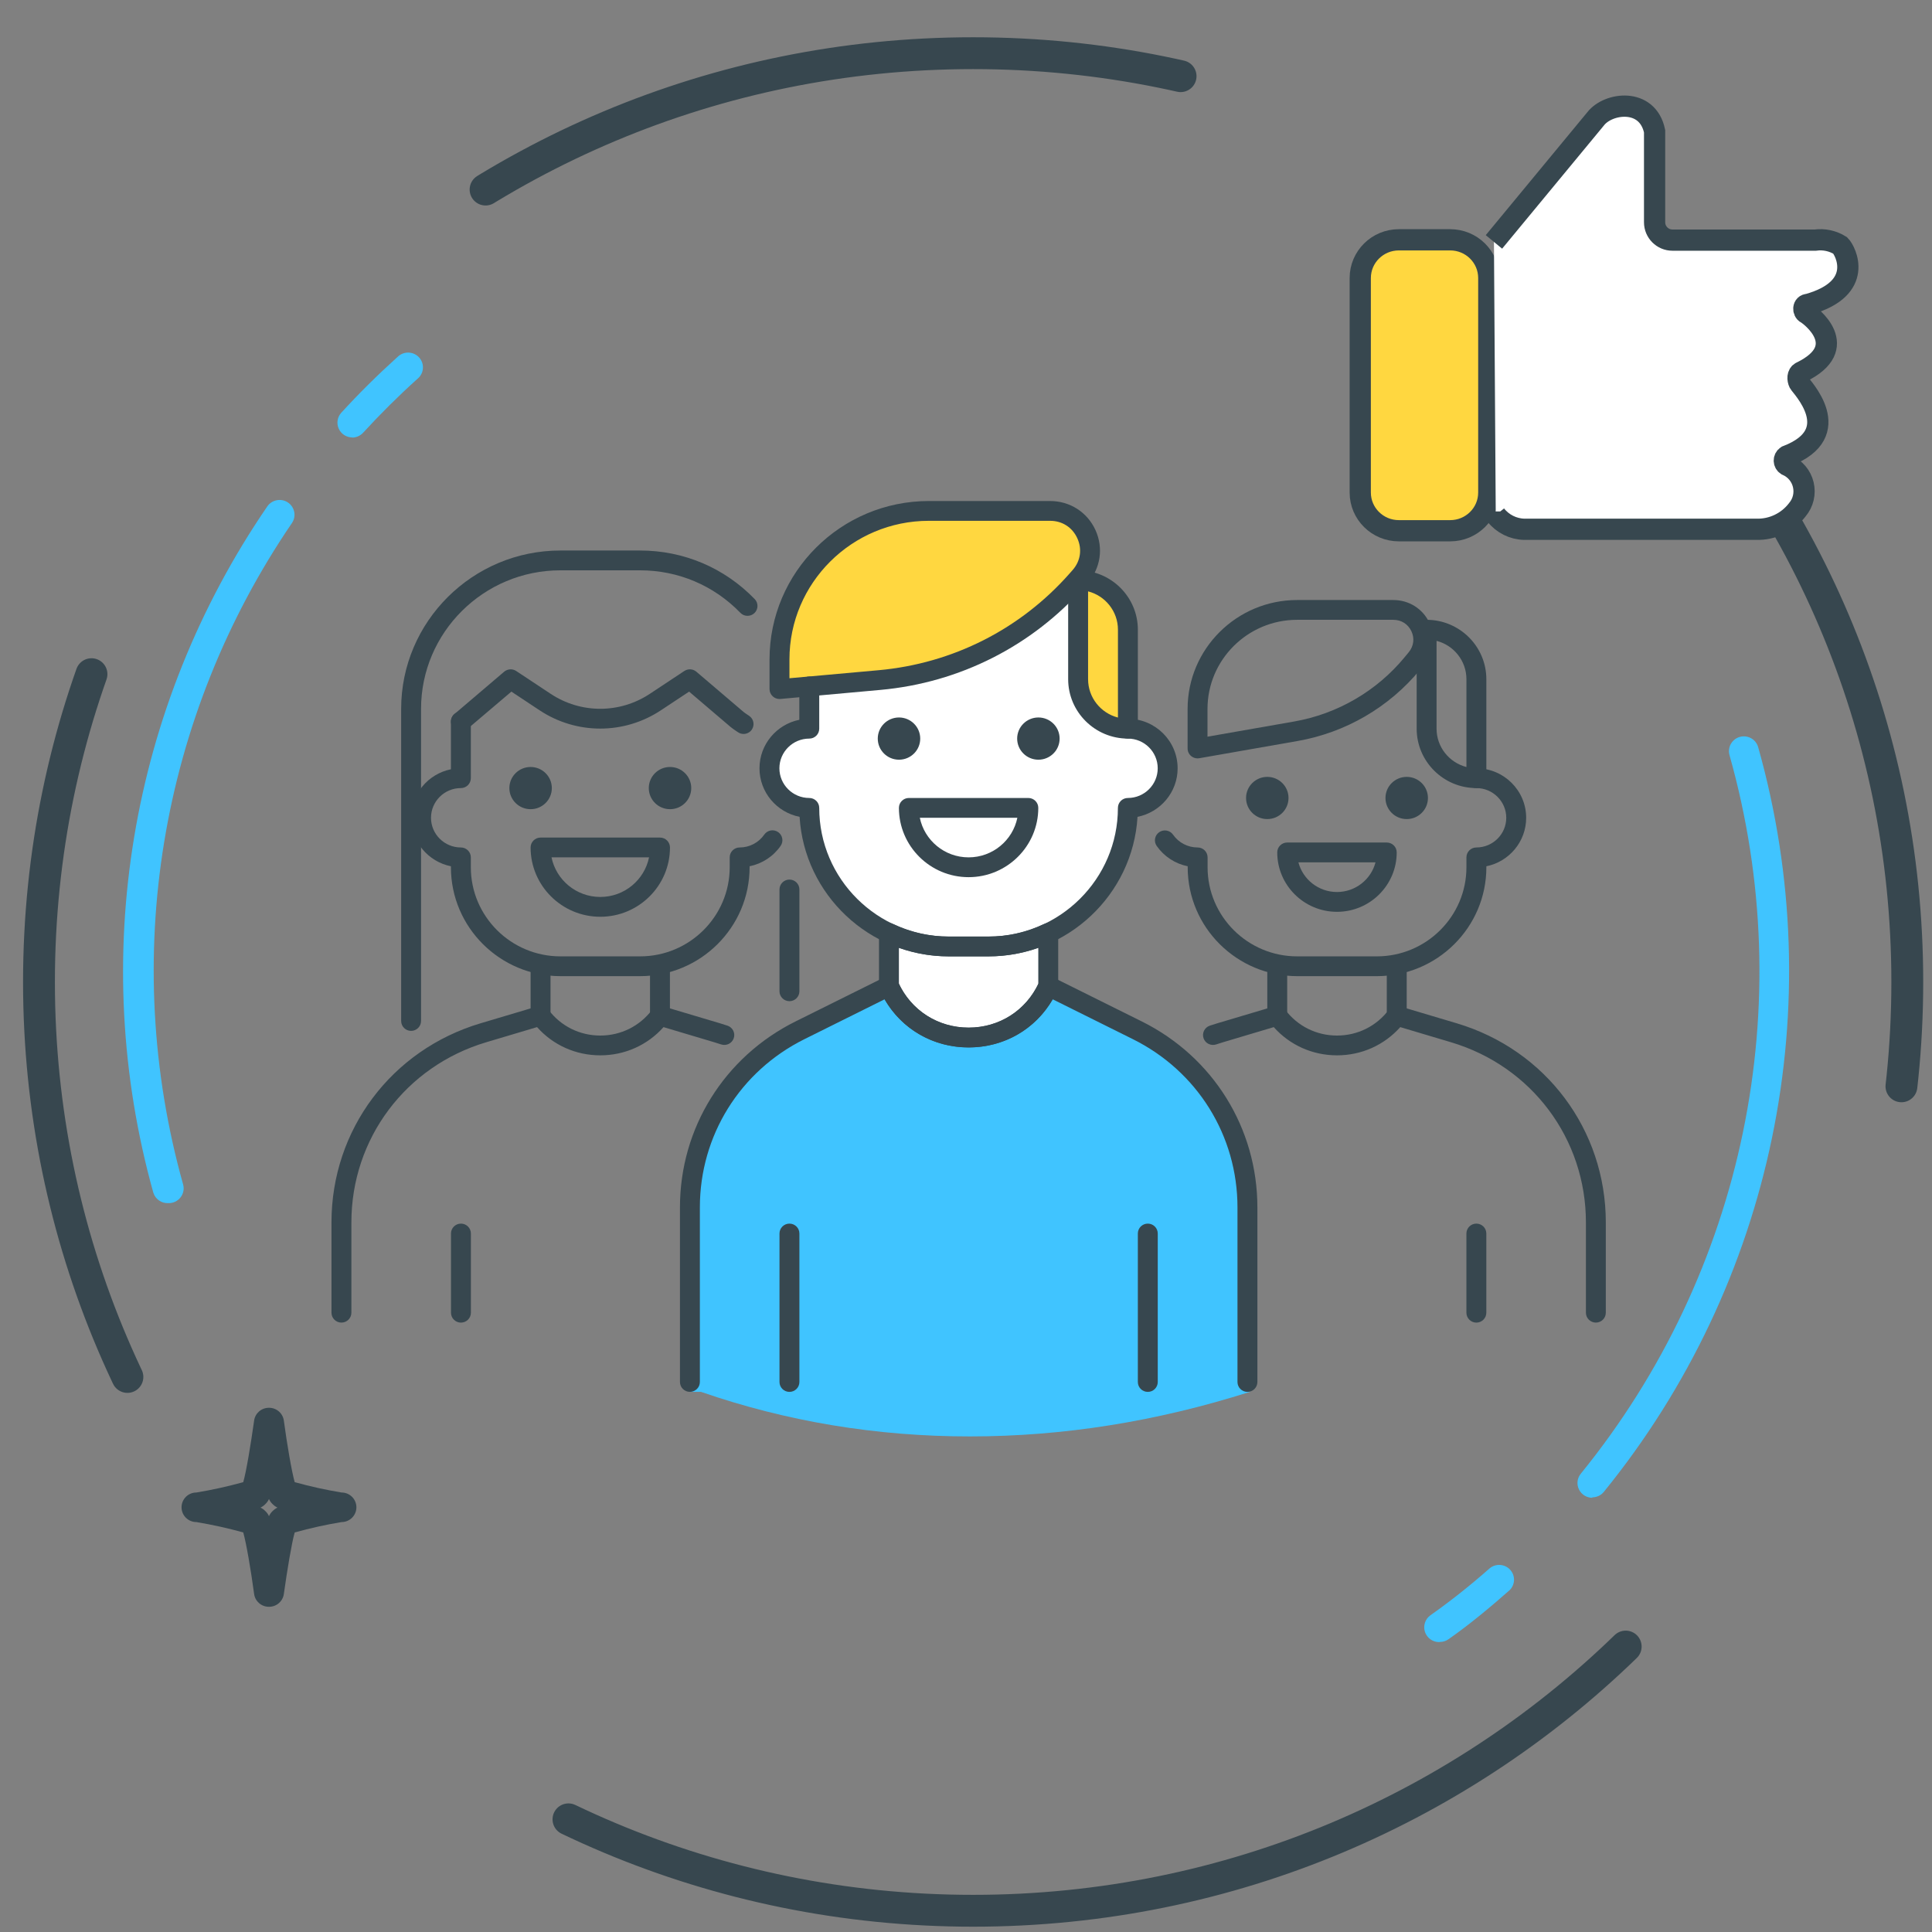
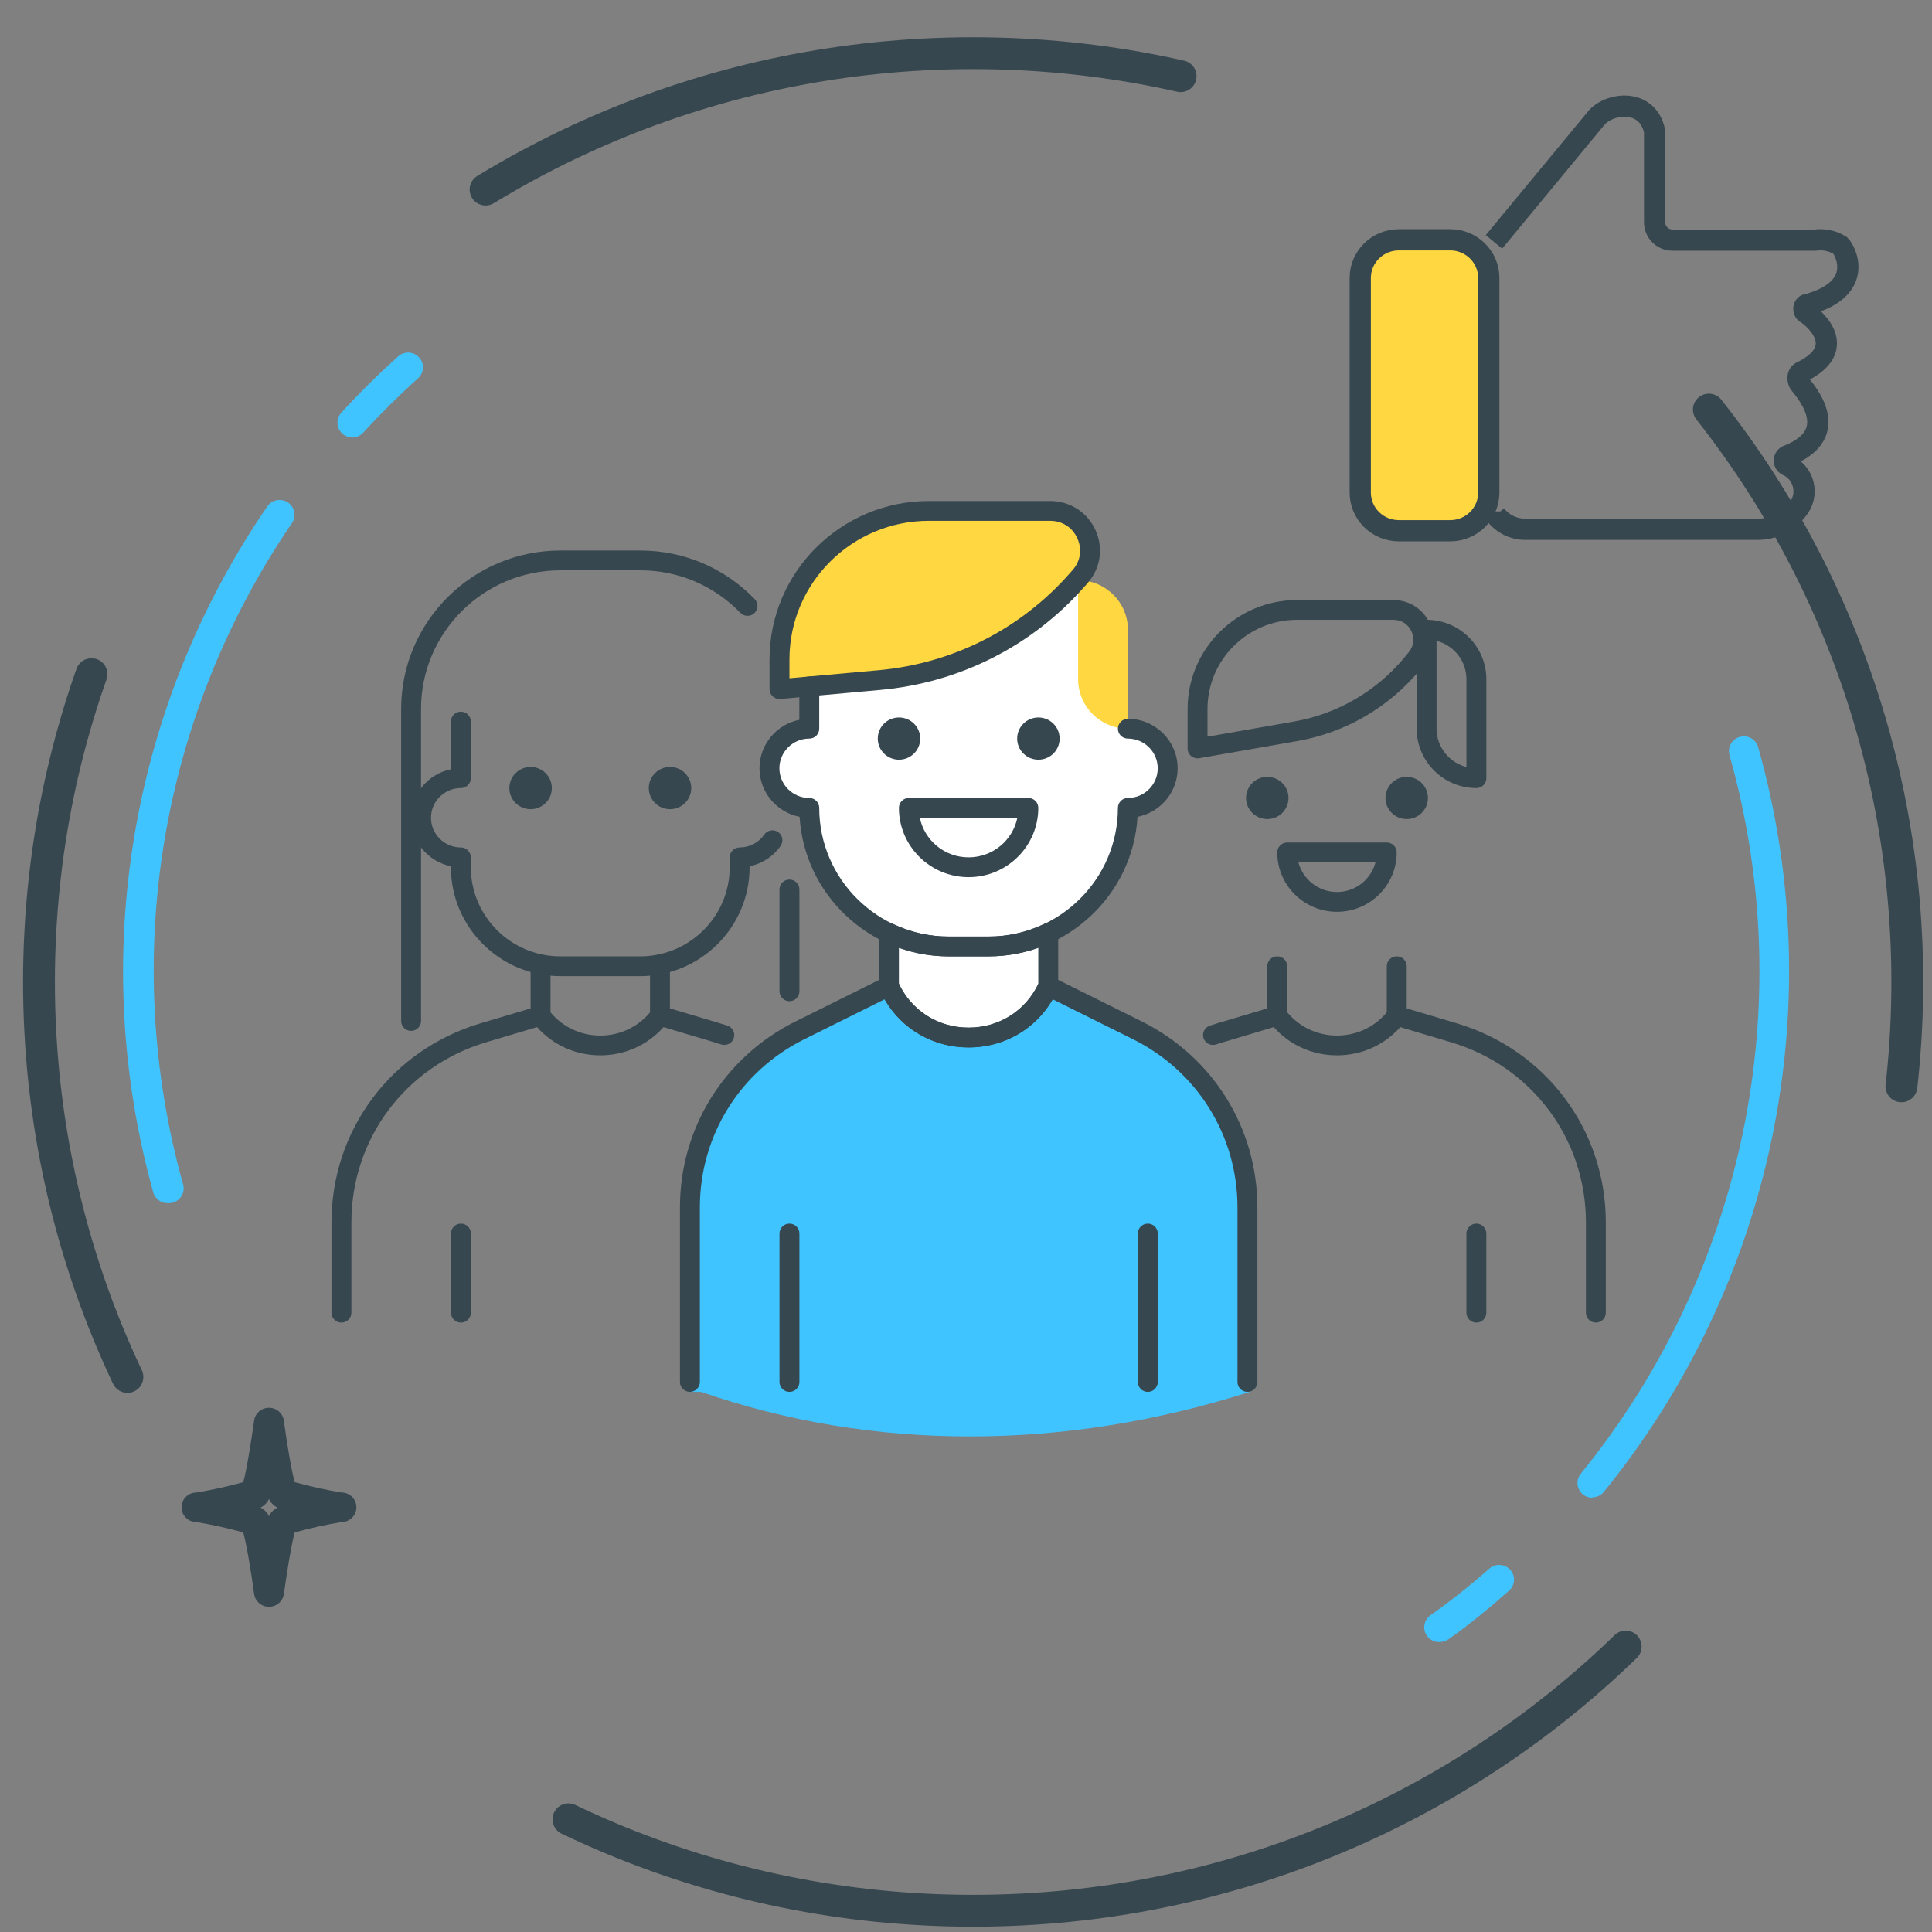
<svg xmlns="http://www.w3.org/2000/svg" width="91" height="91" viewBox="0 0 91 91" fill="none">
  <rect x="0" y="0" width="91" height="91" fill="#808080" stroke="none" />
  <path fill-rule="evenodd" clip-rule="evenodd" d="M45.836 90C70.136 90 89.836 70.414 89.836 46.252C89.836 22.091 70.136 2.505 45.836 2.505C21.535 2.505 1.836 22.091 1.836 46.252C1.836 70.414 21.535 90 45.836 90Z" stroke="#37474F" stroke-width="1.5" stroke-linecap="round" stroke-dasharray="34 30" />
  <path fill-rule="evenodd" clip-rule="evenodd" d="M49.376 46.678V43.531C51.486 43.181 52.717 41.258 53.069 37.761C53.094 37.509 53.737 37.868 54.124 37.761C54.723 37.595 55.154 37.009 55.179 36.712C55.3 35.263 54.597 34.389 53.069 34.089L50.959 27.27L37.77 31.991V34.089L36.715 34.614L36.188 36.187L36.715 37.761L37.77 38.285C38.474 41.083 39.704 43.006 41.463 44.055C42.33 44.572 41.451 44.757 41.463 45.104C41.471 45.342 41.471 45.692 41.463 46.153L43.573 48.251L45.683 48.776L47.793 48.251L49.376 46.678Z" fill="white" />
  <path fill-rule="evenodd" clip-rule="evenodd" d="M33.02 65.56C37.068 66.959 41.288 67.658 45.681 67.658C50.073 67.658 54.469 66.959 58.869 65.56V55.594C57.814 51.748 55.88 49.3 53.066 48.251C50.253 47.202 49.022 46.678 49.373 46.678L45.681 49.3L41.988 46.678L37.24 48.776C34.075 50.524 32.492 53.322 32.492 57.168C32.492 61.014 32.492 63.812 32.492 65.56H33.02Z" fill="#40C4FF" />
  <path d="M37.184 41.429C36.925 41.429 36.715 41.638 36.715 41.895V46.691C36.715 46.948 36.925 47.157 37.184 47.157C37.443 47.157 37.653 46.948 37.653 46.691V41.895C37.653 41.638 37.443 41.429 37.184 41.429Z" fill="#37474F" />
  <path d="M34.268 48.311C34.153 48.272 34.035 48.236 33.917 48.2L31.222 47.397C31.035 47.34 30.831 47.408 30.713 47.564C30.131 48.334 29.243 48.776 28.274 48.776C27.305 48.776 26.417 48.334 25.836 47.564C25.719 47.408 25.515 47.341 25.327 47.397L22.631 48.2C18.433 49.453 15.613 53.221 15.613 57.578V61.83C15.613 62.087 15.823 62.296 16.082 62.296C16.341 62.296 16.551 62.087 16.551 61.83V57.578C16.551 53.636 19.103 50.225 22.9 49.092L25.296 48.378C26.051 49.227 27.12 49.708 28.274 49.708C29.429 49.708 30.498 49.227 31.253 48.379L33.647 49.093C33.754 49.124 33.86 49.159 33.965 49.194C34.212 49.275 34.476 49.147 34.56 48.903C34.644 48.659 34.513 48.394 34.268 48.311Z" fill="#37474F" />
  <path d="M31.559 38.114C32.111 38.114 32.559 37.669 32.559 37.12C32.559 36.571 32.111 36.126 31.559 36.126C31.006 36.126 30.559 36.571 30.559 37.12C30.559 37.669 31.006 38.114 31.559 38.114Z" fill="#37474F" />
  <path d="M24.992 38.114C25.544 38.114 25.992 37.669 25.992 37.12C25.992 36.571 25.544 36.126 24.992 36.126C24.44 36.126 23.992 36.571 23.992 37.12C23.992 37.669 24.44 38.114 24.992 38.114Z" fill="#37474F" />
  <path d="M21.711 57.634C21.452 57.634 21.242 57.843 21.242 58.1V61.83C21.242 62.088 21.452 62.297 21.711 62.297C21.97 62.297 22.18 62.088 22.18 61.83V58.1C22.18 57.843 21.97 57.634 21.711 57.634Z" fill="#37474F" />
  <path d="M36.65 39.192C36.436 39.046 36.144 39.099 35.998 39.311C35.734 39.691 35.301 39.917 34.839 39.917C34.58 39.917 34.37 40.126 34.37 40.383V40.85C34.37 43.163 32.476 45.046 30.149 45.046H26.398C24.07 45.046 22.177 43.163 22.177 40.85V40.383C22.177 40.126 21.967 39.917 21.708 39.917C20.932 39.917 20.301 39.29 20.301 38.519C20.301 37.747 20.932 37.12 21.708 37.12C21.967 37.12 22.177 36.911 22.177 36.654V33.986C22.177 33.728 21.967 33.52 21.708 33.52C21.449 33.52 21.239 33.727 21.239 33.986V36.234C20.17 36.45 19.363 37.393 19.363 38.519C19.363 39.644 20.17 40.587 21.239 40.803V40.85C21.239 43.677 23.553 45.978 26.397 45.978H30.148C32.993 45.978 35.307 43.677 35.307 40.85V40.802C35.895 40.683 36.422 40.342 36.77 39.841C36.916 39.628 36.863 39.338 36.65 39.192Z" fill="#37474F" />
-   <path d="M31.088 39.451H25.461C25.202 39.451 24.992 39.66 24.992 39.917C24.992 41.717 26.465 43.181 28.275 43.181C30.085 43.181 31.557 41.717 31.557 39.917C31.557 39.66 31.347 39.451 31.088 39.451ZM28.275 42.248C27.142 42.248 26.195 41.446 25.977 40.383H30.571C30.354 41.446 29.408 42.248 28.275 42.248Z" fill="#37474F" />
  <path d="M25.461 45.045C25.202 45.045 24.992 45.254 24.992 45.512V47.843C24.992 48.1 25.202 48.309 25.461 48.309C25.72 48.309 25.93 48.1 25.93 47.843V45.512C25.93 45.254 25.72 45.045 25.461 45.045Z" fill="#37474F" />
  <path d="M31.086 45.045C30.827 45.045 30.617 45.254 30.617 45.512V47.843C30.617 48.1 30.827 48.309 31.086 48.309C31.345 48.309 31.555 48.1 31.555 47.843V45.512C31.555 45.254 31.345 45.045 31.086 45.045Z" fill="#37474F" />
  <path d="M68.619 48.2L65.923 47.397C65.737 47.34 65.532 47.408 65.414 47.564C64.832 48.334 63.944 48.776 62.976 48.776C62.007 48.776 61.119 48.334 60.537 47.564C60.42 47.408 60.216 47.341 60.028 47.397L57.332 48.2C57.214 48.236 57.097 48.272 56.982 48.311C56.737 48.394 56.606 48.659 56.689 48.903C56.773 49.148 57.04 49.275 57.284 49.194C57.389 49.159 57.495 49.124 57.601 49.093L59.996 48.379C60.752 49.227 61.821 49.708 62.976 49.708C64.13 49.708 65.199 49.227 65.954 48.379L68.349 49.093C72.147 50.226 74.699 53.636 74.699 57.578V61.83C74.699 62.087 74.909 62.296 75.168 62.296C75.426 62.296 75.636 62.087 75.636 61.83V57.578C75.636 53.221 72.816 49.453 68.619 48.2Z" fill="#37474F" />
  <path d="M66.258 38.58C66.81 38.58 67.258 38.135 67.258 37.586C67.258 37.037 66.81 36.592 66.258 36.592C65.706 36.592 65.258 37.037 65.258 37.586C65.258 38.135 65.706 38.58 66.258 38.58Z" fill="#37474F" />
  <path d="M59.691 38.58C60.244 38.58 60.691 38.135 60.691 37.586C60.691 37.037 60.244 36.592 59.691 36.592C59.139 36.592 58.691 37.037 58.691 37.586C58.691 38.135 59.139 38.58 59.691 38.58Z" fill="#37474F" />
  <path d="M69.539 57.634C69.28 57.634 69.07 57.843 69.07 58.1V61.83C69.07 62.088 69.28 62.297 69.539 62.297C69.798 62.297 70.008 62.088 70.008 61.83V58.1C70.008 57.843 69.798 57.634 69.539 57.634Z" fill="#37474F" />
-   <path d="M69.54 36.188C69.281 36.188 69.071 36.396 69.071 36.654C69.071 36.911 69.281 37.12 69.54 37.12C70.315 37.12 70.947 37.748 70.947 38.519C70.947 39.29 70.315 39.917 69.54 39.917C69.281 39.917 69.071 40.126 69.071 40.384V40.85C69.071 43.163 67.177 45.046 64.85 45.046H61.099C58.772 45.046 56.879 43.163 56.879 40.85V40.384C56.879 40.126 56.669 39.917 56.41 39.917C55.949 39.917 55.516 39.693 55.253 39.315C55.104 39.103 54.813 39.052 54.6 39.197C54.387 39.345 54.334 39.636 54.483 39.846C54.831 40.344 55.356 40.684 55.942 40.802V40.85C55.942 43.677 58.256 45.978 61.1 45.978H64.852C67.696 45.978 70.01 43.677 70.01 40.85V40.803C71.079 40.587 71.885 39.644 71.885 38.519C71.884 37.233 70.832 36.188 69.54 36.188Z" fill="#37474F" />
  <path d="M65.318 39.684H60.629C60.37 39.684 60.16 39.893 60.16 40.15C60.16 41.693 61.422 42.948 62.974 42.948C64.525 42.948 65.787 41.693 65.787 40.15C65.787 39.893 65.577 39.684 65.318 39.684ZM62.974 42.015C62.102 42.015 61.366 41.419 61.157 40.617H64.789C64.581 41.419 63.846 42.015 62.974 42.015Z" fill="#37474F" />
  <path d="M60.16 45.045C59.901 45.045 59.691 45.254 59.691 45.512V47.843C59.691 48.1 59.901 48.309 60.16 48.309C60.419 48.309 60.629 48.1 60.629 47.843V45.512C60.629 45.254 60.419 45.045 60.16 45.045Z" fill="#37474F" />
  <path d="M65.789 45.045C65.53 45.045 65.32 45.254 65.32 45.512V47.843C65.32 48.1 65.53 48.309 65.789 48.309C66.048 48.309 66.258 48.1 66.258 47.843V45.512C66.258 45.254 66.048 45.045 65.789 45.045Z" fill="#37474F" />
  <path d="M53.782 48.112L49.588 46.028C49.473 45.971 49.34 45.965 49.219 46.006C49.099 46.049 49.001 46.14 48.949 46.256C48.357 47.58 47.084 48.403 45.626 48.403C44.169 48.403 42.895 47.58 42.303 46.255C42.251 46.139 42.153 46.048 42.033 46.005C41.914 45.963 41.78 45.97 41.665 46.027L37.471 48.111C34.113 49.781 32.027 53.137 32.027 56.869V65.093C32.027 65.35 32.237 65.559 32.496 65.559C32.755 65.559 32.965 65.35 32.965 65.093V56.869C32.965 53.492 34.852 50.456 37.89 48.946L41.667 47.068C42.481 48.478 43.958 49.335 45.626 49.335C47.295 49.335 48.771 48.478 49.585 47.069L53.362 48.947C56.4 50.457 58.287 53.493 58.287 56.87V65.094C58.287 65.352 58.497 65.56 58.756 65.56C59.015 65.56 59.225 65.352 59.225 65.094V56.87C59.225 53.138 57.139 49.782 53.782 48.112Z" fill="#37474F" />
  <path d="M48.91 35.783C49.462 35.783 49.91 35.338 49.91 34.789C49.91 34.24 49.462 33.794 48.91 33.794C48.358 33.794 47.91 34.24 47.91 34.789C47.91 35.338 48.358 35.783 48.91 35.783Z" fill="#37474F" />
  <path d="M42.344 35.783C42.896 35.783 43.344 35.338 43.344 34.789C43.344 34.24 42.896 33.794 42.344 33.794C41.791 33.794 41.344 34.24 41.344 34.789C41.344 35.338 41.791 35.783 42.344 35.783Z" fill="#37474F" />
  <path d="M50.781 27.329V31.991C50.781 33.279 51.831 34.322 53.126 34.322V29.66C53.126 28.373 52.076 27.329 50.781 27.329Z" fill="#FFD740" />
-   <path d="M50.781 26.863C50.523 26.863 50.312 27.072 50.312 27.329V31.991C50.312 33.534 51.575 34.789 53.126 34.789C53.385 34.789 53.595 34.58 53.595 34.323V29.66C53.595 28.118 52.333 26.863 50.781 26.863ZM52.657 33.798C51.849 33.59 51.25 32.859 51.25 31.991V27.854C52.059 28.062 52.657 28.792 52.657 29.66V33.798Z" fill="#37474F" />
  <path d="M49.462 24.065H43.749C39.864 24.065 36.715 27.196 36.715 31.058V32.457L41.425 32.031C45.023 31.706 48.358 30.016 50.739 27.312L50.874 27.157C51.935 25.952 51.074 24.065 49.462 24.065Z" fill="#FFD740" />
  <path d="M51.598 24.967C51.212 24.123 50.395 23.599 49.462 23.599H43.749C39.612 23.599 36.246 26.945 36.246 31.059V32.457C36.246 32.589 36.301 32.713 36.399 32.801C36.485 32.881 36.599 32.924 36.715 32.924C36.729 32.924 36.743 32.923 36.757 32.922L41.467 32.496C45.203 32.159 48.621 30.426 51.09 27.621L51.227 27.466C51.841 26.767 51.982 25.811 51.598 24.967ZM50.522 26.85L50.385 27.005C48.074 29.631 44.877 31.252 41.382 31.568L37.184 31.946V31.059C37.184 27.46 40.129 24.531 43.749 24.531H49.462C50.03 24.531 50.509 24.838 50.743 25.353C50.978 25.867 50.895 26.427 50.522 26.85Z" fill="#37474F" />
  <path d="M67.195 29.194C66.937 29.194 66.727 29.402 66.727 29.66V34.322C66.727 35.864 67.989 37.12 69.54 37.12C69.799 37.12 70.009 36.911 70.009 36.653V31.991C70.009 30.449 68.747 29.194 67.195 29.194ZM69.071 36.128C68.263 35.92 67.664 35.19 67.664 34.322V30.185C68.473 30.393 69.071 31.123 69.071 31.991V36.128Z" fill="#37474F" />
  <path d="M67.325 29.328C67.012 28.67 66.362 28.262 65.629 28.262H61.096C58.251 28.262 55.938 30.563 55.938 33.39V35.255C55.938 35.392 55.998 35.524 56.105 35.612C56.191 35.683 56.297 35.721 56.406 35.721C56.434 35.721 56.461 35.718 56.488 35.714L61.12 34.902C63.384 34.504 65.432 33.312 66.889 31.541L67.082 31.307C67.545 30.744 67.638 29.986 67.325 29.328ZM66.356 30.718L66.163 30.952C64.848 32.549 62.999 33.625 60.957 33.984L56.875 34.699V33.39C56.875 31.077 58.769 29.194 61.096 29.194H65.629C66.001 29.194 66.318 29.393 66.477 29.727C66.636 30.061 66.591 30.431 66.356 30.718Z" fill="#37474F" />
  <path d="M53.124 33.856C52.865 33.856 52.655 34.065 52.655 34.323C52.655 34.58 52.865 34.789 53.124 34.789C53.899 34.789 54.53 35.416 54.53 36.188C54.53 36.959 53.899 37.586 53.124 37.586C52.865 37.586 52.655 37.795 52.655 38.053C52.655 41.395 49.92 44.114 46.559 44.114H44.683C41.322 44.114 38.587 41.395 38.587 38.053C38.587 37.795 38.377 37.586 38.118 37.586C37.343 37.586 36.711 36.959 36.711 36.188C36.711 35.416 37.343 34.789 38.118 34.789C38.377 34.789 38.587 34.58 38.587 34.323V32.331C38.587 32.074 38.377 31.865 38.118 31.865C37.859 31.865 37.649 32.074 37.649 32.331V33.903C36.58 34.12 35.773 35.062 35.773 36.188C35.773 37.318 36.587 38.263 37.662 38.474C37.882 42.135 40.947 45.046 44.683 45.046H46.559C50.294 45.046 53.36 42.135 53.579 38.474C54.654 38.262 55.468 37.318 55.468 36.188C55.468 34.902 54.416 33.856 53.124 33.856Z" fill="#37474F" />
-   <path d="M35.29 33.72L35.199 33.658C35.136 33.616 35.072 33.576 35.013 33.525L32.799 31.638C32.64 31.503 32.41 31.489 32.233 31.604L30.613 32.677C29.191 33.621 27.353 33.621 25.932 32.677L24.312 31.604C24.138 31.489 23.907 31.504 23.747 31.638L21.531 33.526L21.416 33.62C21.213 33.78 21.179 34.072 21.339 34.275C21.5 34.475 21.795 34.512 21.998 34.35L24.087 32.576L25.411 33.453C27.149 34.606 29.395 34.606 31.134 33.453L32.458 32.576L34.402 34.233C34.49 34.307 34.584 34.371 34.679 34.435L34.758 34.487C34.839 34.544 34.932 34.57 35.023 34.57C35.172 34.57 35.319 34.5 35.41 34.369C35.557 34.155 35.502 33.865 35.29 33.72Z" fill="#37474F" />
  <path d="M35.547 28.217C34.118 26.742 32.201 25.93 30.149 25.93H26.397C22.261 25.93 18.895 29.277 18.895 33.39V48.089C18.895 48.347 19.105 48.556 19.363 48.556C19.622 48.556 19.832 48.347 19.832 48.089V33.39C19.832 29.791 22.777 26.863 26.397 26.863H30.149C31.944 26.863 33.621 27.573 34.872 28.864C35.052 29.051 35.349 29.054 35.535 28.877C35.721 28.697 35.727 28.401 35.547 28.217Z" fill="#37474F" />
  <path d="M49.624 43.549C49.487 43.465 49.317 43.452 49.172 43.523C48.344 43.915 47.465 44.113 46.56 44.113H44.685C43.78 44.113 42.901 43.915 42.073 43.522C41.928 43.452 41.757 43.464 41.621 43.548C41.485 43.634 41.402 43.782 41.402 43.943V46.444C41.402 46.51 41.416 46.574 41.443 46.634C42.187 48.299 43.789 49.335 45.623 49.335C47.456 49.335 49.058 48.3 49.803 46.635C49.829 46.574 49.843 46.51 49.843 46.444V43.943C49.843 43.783 49.76 43.634 49.624 43.549ZM48.905 46.343C48.297 47.616 47.048 48.403 45.623 48.403C44.197 48.403 42.948 47.616 42.34 46.343V44.642C43.095 44.91 43.881 45.046 44.685 45.046H46.56C47.364 45.046 48.15 44.91 48.905 44.641V46.343Z" fill="#37474F" />
  <path d="M48.436 37.586H42.809C42.55 37.586 42.34 37.795 42.34 38.052C42.34 39.852 43.812 41.316 45.622 41.316C47.432 41.316 48.905 39.852 48.905 38.052C48.905 37.795 48.695 37.586 48.436 37.586ZM45.622 40.383C44.489 40.383 43.543 39.581 43.325 38.518H47.919C47.702 39.581 46.755 40.383 45.622 40.383Z" fill="#37474F" />
  <path d="M37.184 57.634C36.925 57.634 36.715 57.843 36.715 58.1V65.094C36.715 65.351 36.925 65.56 37.184 65.56C37.443 65.56 37.653 65.351 37.653 65.094V58.1C37.653 57.843 37.443 57.634 37.184 57.634Z" fill="#37474F" />
  <path d="M54.063 57.634C53.804 57.634 53.594 57.843 53.594 58.1V65.094C53.594 65.351 53.804 65.56 54.063 65.56C54.322 65.56 54.532 65.351 54.532 65.094V58.1C54.532 57.843 54.322 57.634 54.063 57.634Z" fill="#37474F" />
  <path d="M12.669 75.682C12.315 75.685 12.015 75.425 11.969 75.076C11.822 73.976 11.598 72.667 11.457 72.18C10.731 71.978 9.995 71.816 9.251 71.692C8.864 71.692 8.551 71.38 8.551 70.996C8.551 70.611 8.864 70.299 9.251 70.299C9.995 70.176 10.731 70.013 11.457 69.812C11.598 69.331 11.815 68.015 11.969 66.915C12.015 66.566 12.315 66.306 12.669 66.309C13.023 66.306 13.323 66.566 13.37 66.915C13.517 68.015 13.741 69.324 13.881 69.812C14.607 70.013 15.343 70.176 16.087 70.299C16.474 70.299 16.787 70.611 16.787 70.996C16.787 71.38 16.474 71.692 16.087 71.692C15.343 71.815 14.607 71.978 13.881 72.18C13.741 72.66 13.524 73.976 13.37 75.076C13.323 75.425 13.023 75.685 12.669 75.682ZM12.27 71.01C12.356 71.052 12.434 71.108 12.501 71.177C12.572 71.244 12.63 71.324 12.669 71.414C12.709 71.324 12.766 71.244 12.837 71.177C12.904 71.108 12.982 71.052 13.068 71.01C12.982 70.968 12.904 70.911 12.837 70.843C12.766 70.775 12.709 70.695 12.669 70.606C12.629 70.695 12.572 70.775 12.501 70.843C12.435 70.912 12.356 70.968 12.27 71.01Z" fill="#37474F" />
  <path d="M67.82 77.338C67.969 77.338 68.114 77.292 68.234 77.205C69.228 76.509 70.188 75.708 71.105 74.9C71.37 74.639 71.383 74.219 71.135 73.942C70.886 73.666 70.464 73.631 70.174 73.863C69.291 74.643 68.36 75.388 67.372 76.084C67.126 76.261 67.023 76.577 67.117 76.864C67.211 77.151 67.481 77.346 67.785 77.345L67.82 77.338Z" fill="#40C4FF" />
  <path d="M74.997 70.527C75.209 70.528 75.41 70.433 75.543 70.269C83.534 60.436 86.243 47.366 82.813 35.193C82.746 34.953 82.555 34.767 82.312 34.705C82.069 34.643 81.811 34.715 81.636 34.893C81.46 35.071 81.394 35.329 81.462 35.569C84.778 47.312 82.168 59.925 74.458 69.413C74.287 69.622 74.253 69.909 74.37 70.152C74.487 70.395 74.734 70.549 75.004 70.548L74.997 70.527Z" fill="#40C4FF" />
  <path d="M16.585 20.611C16.783 20.61 16.971 20.527 17.104 20.381C17.909 19.504 18.77 18.647 19.66 17.846C19.863 17.684 19.959 17.424 19.909 17.17C19.859 16.916 19.672 16.711 19.423 16.636C19.174 16.562 18.904 16.631 18.721 16.816C17.804 17.644 16.907 18.529 16.074 19.441C15.889 19.645 15.842 19.938 15.954 20.19C16.066 20.441 16.316 20.603 16.592 20.604L16.585 20.611Z" fill="#40C4FF" />
  <path d="M7.924 56.669C8.148 56.677 8.362 56.579 8.5 56.404C8.639 56.229 8.685 55.999 8.624 55.785C5.647 45.157 7.522 33.766 13.751 24.636C13.968 24.317 13.883 23.883 13.562 23.668C13.241 23.453 12.805 23.537 12.588 23.856C6.105 33.322 4.142 45.146 7.223 56.182C7.319 56.483 7.606 56.684 7.924 56.669Z" fill="#40C4FF" />
  <path d="M68.305 11.295H65.889C64.885 11.295 64.07 12.1 64.07 13.094V23.201C64.07 24.194 64.885 24.999 65.889 24.999H68.305C69.31 24.999 70.124 24.194 70.124 23.201V13.094C70.124 12.1 69.31 11.295 68.305 11.295Z" fill="#FFD740" stroke="#37474F" />
-   <path fill-rule="evenodd" clip-rule="evenodd" d="M70.367 11.394L75.16 5.593C75.748 4.836 77.598 4.584 77.934 6.181V10.469C77.934 10.933 78.311 11.31 78.775 11.31H85.501C85.911 11.253 86.327 11.343 86.678 11.562C86.93 11.814 87.855 13.58 85.165 14.337C84.912 14.337 84.912 14.673 85.081 14.757C85.249 14.841 87.267 16.354 84.828 17.532C84.66 17.616 84.66 17.868 84.744 18.036C84.828 18.204 87.014 20.39 84.156 21.483C84.085 21.53 84.043 21.609 84.043 21.693C84.043 21.778 84.085 21.857 84.156 21.904C84.548 22.07 84.838 22.413 84.937 22.827C85.037 23.242 84.934 23.679 84.66 24.005C84.201 24.606 83.482 24.95 82.727 24.93H71.796C71.27 24.918 70.777 24.671 70.451 24.258V24.09" fill="white" />
  <path d="M70.367 11.394L75.16 5.593C75.748 4.836 77.598 4.584 77.934 6.181V10.469C77.934 10.933 78.311 11.31 78.775 11.31H85.501C85.911 11.253 86.327 11.343 86.678 11.562C86.93 11.814 87.855 13.58 85.165 14.337C84.912 14.337 84.912 14.673 85.081 14.757C85.249 14.841 87.267 16.354 84.828 17.532C84.66 17.616 84.66 17.868 84.744 18.036C84.828 18.204 87.014 20.39 84.156 21.483C84.085 21.53 84.043 21.609 84.043 21.693C84.043 21.778 84.085 21.857 84.156 21.904C84.548 22.07 84.838 22.413 84.937 22.827C85.037 23.242 84.934 23.679 84.66 24.005C84.201 24.606 83.482 24.95 82.727 24.93H71.796C71.27 24.918 70.777 24.671 70.451 24.258V24.09" stroke="#37474F" />
</svg>